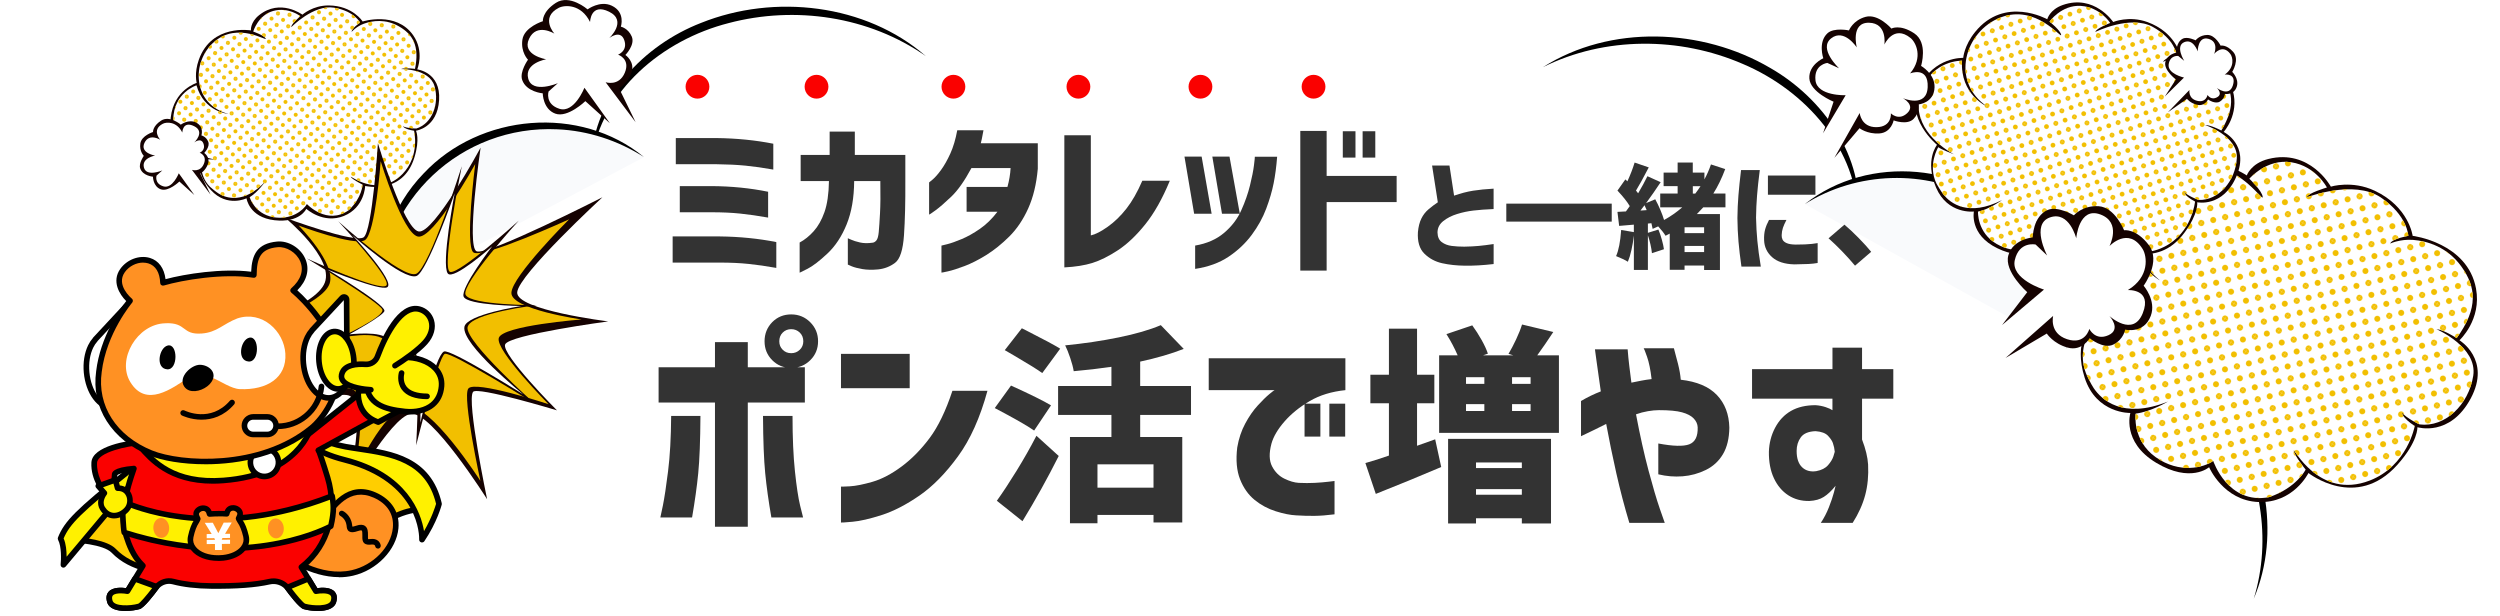
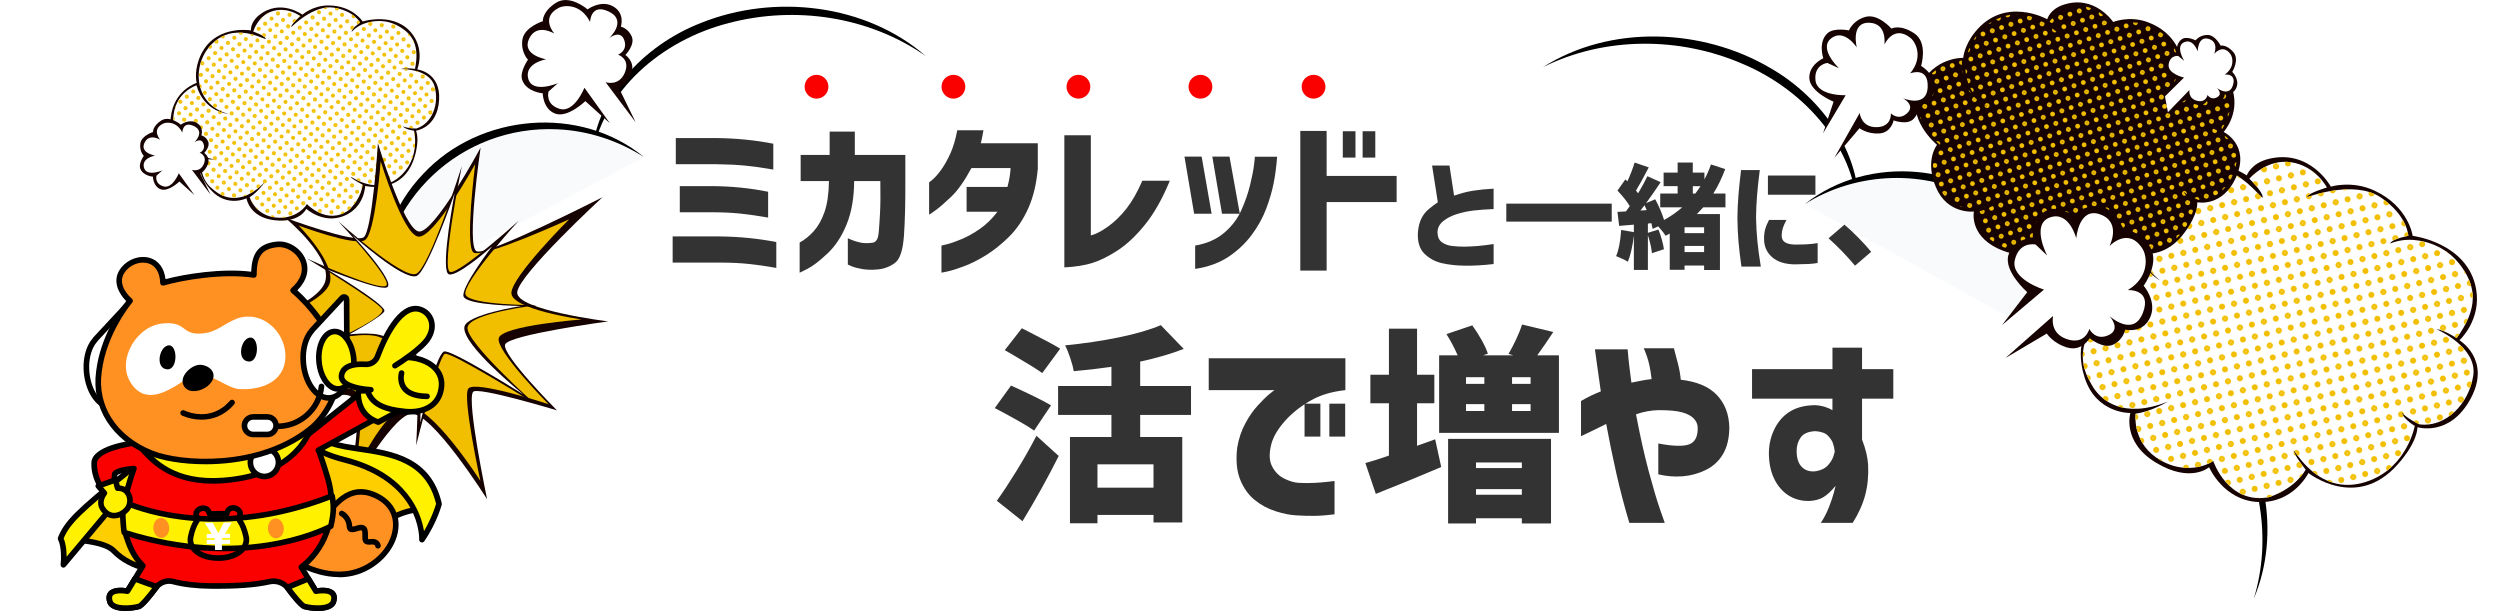
<svg xmlns="http://www.w3.org/2000/svg" xmlns:xlink="http://www.w3.org/1999/xlink" id="_レイヤー_2" viewBox="0 0 840 207.14">
  <defs>
    <style>.cls-1{stroke:#000;stroke-linecap:round;stroke-linejoin:round;stroke-width:1.89px;}.cls-1,.cls-2{fill:none;}.cls-3{fill:url(#_新規パターンスウォッチ_17);}.cls-3,.cls-4,.cls-5,.cls-6,.cls-7,.cls-2,.cls-8,.cls-9,.cls-10,.cls-11,.cls-12,.cls-13,.cls-14,.cls-15,.cls-16,.cls-17{stroke-width:0px;}.cls-4{fill:url(#_新規パターンスウォッチ_17-3);}.cls-5{fill:#f9fafc;}.cls-6,.cls-13{fill-rule:evenodd;}.cls-8{fill:#ff9123;}.cls-9{fill:#fa0100;}.cls-10{fill:#150201;}.cls-11{fill:#333;}.cls-12,.cls-13{fill:#fff;}.cls-18{clip-path:url(#clippath);}.cls-14{fill:url(#_新規パターンスウォッチ_17-2);}.cls-15{fill:#ffce00;}.cls-16{fill:#fff100;}.cls-17{fill:#f2bf00;}</style>
    <clipPath id="clippath">
      <rect id="_範囲" class="cls-2" y=".14" width="840" height="207" />
    </clipPath>
    <pattern id="_新規パターンスウォッチ_17" x="0" y="0" width="38.72" height="38.72" patternTransform="translate(-3070.82 110.03) rotate(31.04) scale(.15)" patternUnits="userSpaceOnUse" viewBox="0 0 38.72 38.72">
      <rect class="cls-2" y="0" width="38.72" height="38.72" />
      <path class="cls-2" d="m26.01,19.26c0-3.71-3.01-6.71-6.71-6.71s-6.71,3.01-6.71,6.71,3.01,6.71,6.71,6.71,6.71-3.01,6.71-6.71Z" />
      <path class="cls-17" d="m6.71,0H0v6.67c3.69,0,6.69-2.98,6.71-6.67Z" />
      <path class="cls-17" d="m0,31.85v6.87h6.71c0-.05,0-.1,0-.15,0-3.71-3.01-6.71-6.71-6.71Z" />
      <path class="cls-17" d="m19.3,12.55c-3.71,0-6.71,3.01-6.71,6.71s3.01,6.71,6.71,6.71,6.71-3.01,6.71-6.71-3.01-6.71-6.71-6.71Z" />
      <path class="cls-17" d="m38.72,6.67V0h-6.71c.02,3.69,3.02,6.67,6.71,6.67Z" />
      <path class="cls-17" d="m32,38.56c0,.05,0,.1,0,.15h6.71v-6.87c-3.71,0-6.71,3.01-6.71,6.71Z" />
    </pattern>
    <pattern id="_新規パターンスウォッチ_17-2" patternTransform="translate(-2981.41 -341.95) rotate(25.82) scale(.12)" xlink:href="#_新規パターンスウォッチ_17" />
    <pattern id="_新規パターンスウォッチ_17-3" patternTransform="translate(-2817.45 -736.64) rotate(6.45) scale(.1)" xlink:href="#_新規パターンスウォッチ_17" />
  </defs>
  <g id="_レイヤー_3">
    <g class="cls-18">
      <path class="cls-7" d="m198.7,53.89c.83-21.3,17.72-38.79,36.87-46.2,24.61-9.86,55.29-6.42,75.52,11.17-19.09-13.39-43.97-17-66.27-11.1-22.1,5.64-42.69,22.54-46.13,46.13h0Z" />
      <path class="cls-7" d="m696.34,115.13c18.37-5.18,37.94,4.37,49.55,18.63,15.2,18.24,20.76,45.33,11.37,67.42,3.1-10.04,3.65-20.65,2.04-30.84-4.23-29.89-30.52-60.36-62.96-55.22h0Z" />
      <path class="cls-5" d="m127.69,99.82c-1.48-28.16,19.43-53.25,48.46-57.07,14.85-1.96,29.09,2.01,40.25,10.04" />
      <path class="cls-7" d="m127.69,99.82c-1.59-15.11,4.11-30.68,14.67-41.57,18.91-20.14,52.59-23.11,74.04-5.46-8.76-5.62-18.85-8.88-29.04-9.34-32.26-1.57-59.62,23.89-59.67,56.37h0Z" />
      <path class="cls-7" d="m624.32,74c.12-23.85-17.71-43.63-38.72-52.51-21.16-9.17-46.3-9.31-67.18,1.08,22.63-14.37,53.48-13.18,76.34.24,17.83,10.18,31.92,30.01,29.56,51.19h0Z" />
      <path class="cls-5" d="m694.2,117.26c2.01-28.13-18.41-53.6-47.36-57.98-14.81-2.24-29.12,1.46-40.42,9.28" />
      <path class="cls-7" d="m694.2,117.26c.39-20.74-11-40.63-29.28-50.42-18.02-10.03-40.95-9.26-58.5,1.73,21.64-17.05,54.42-13.73,73.25,6.11,10.81,11.43,16.41,26.9,14.53,42.58h0Z" />
      <path class="cls-10" d="m810.65,79.24s-1.26-9.76-12.76-15.16c-7.63-3.58-14.72-1.37-14.72-1.37,0,0-6.96-12.82-21.02-9.29-5.86,1.48-7.24,5.53-7.24,5.53,0,0-17.36-11.95-31.52,2.63-5.29,5.45-6.15,10.69-6.15,10.69,0,0-12.48-1.75-20.11,10.93-7.63,12.68,5.43,25.43,5.43,25.43,0,0-6.02,6.17-2.1,18.31,3.92,12.14,15.34,11.82,15.34,11.82,0,0-2.97,9.73,8.65,16.72s17.81,1.5,17.81,1.5c0,0,4.77,11.21,16.57,11.7,11.8.48,16.81-9.75,16.81-9.75,0,0,16.02,12.72,29.87-2.75,7.03-7.86,6.74-12.64,6.74-12.64,0,0,10.91,3.4,17.91-9.66,7-13.06-3.78-19.55-3.78-19.55,0,0,7.51-6.85,5.56-17.38-2.86-15.47-21.3-17.71-21.3-17.71Z" />
      <path class="cls-12" d="m811.36,143.14s-2.46,13.42-15.12,18.32c-17.24,6.67-25.81-11.64-25.53-9.96.28,1.68,3.99,6.29,3.99,6.29,0,0-3.05,6.15-12.26,9.25-13.9,2.65-18.8-12.17-18.8-12.17-3.08,2.25-11.3,4.43-19.32-1.26-8.02-5.69-6.74-14.64-6.74-14.64,5.11-.6,10.85-4.05,10.85-4.05-15.35,6.14-22.4-.72-24.96-4.53-.85-1.27-2.27-4.1-2.62-5.04-3.23-8.41,2.17-15.65,2.17-15.65,1.24,1.17,6.43,3.65,6.43,3.65-6.94-4.61-17.62-15.57-11.54-28.53,6.08-12.97,18.73-11.4,18.73-11.4-2.3,14.59,9.08,20.79,9.08,20.79-15.21-12.39-6.68-33.38,9.18-37.87,15.87-4.48,25.46,11.87,25.37,9.87-.09-2-4.5-6.16-4.5-6.16,0,0,5.85-6.84,14.12-5.53,8.28,1.31,11.95,8.48,11.95,8.48,0,0-6.54,1.9-6.73,3.29,0,0,15.74-6.07,24.81.03,9.06,6.1,9.28,12.92,9.28,12.92,0,0-5.55.98-6.09,2.59,0,0,3.29-1.54,7.65-1.23,4.87.35,11.6,2.46,16.23,8.9,4.94,6.86,5.88,13.9-1.55,24.11,0,0-4.34-2.83-6.82-3.02,0,0,13.89,5.98,12.39,15.66-1.5,9.67-9.41,17.44-18.04,16.35,0,0-4.25-1.91-5.99-4.04,0,0,.03,1.75,4.37,4.57Z" />
      <path class="cls-3" d="m811.36,143.14s-2.46,13.42-15.12,18.32c-17.24,6.67-25.81-11.64-25.53-9.96.28,1.68,3.99,6.29,3.99,6.29,0,0-3.05,6.15-12.26,9.25-13.9,2.65-18.8-12.17-18.8-12.17-3.08,2.25-11.3,4.43-19.32-1.26-8.02-5.69-6.74-14.64-6.74-14.64,5.11-.6,10.85-4.05,10.85-4.05-15.35,6.14-22.4-.72-24.96-4.53-.85-1.27-2.27-4.1-2.62-5.04-3.23-8.41,2.17-15.65,2.17-15.65,1.24,1.17,6.43,3.65,6.43,3.65-6.94-4.61-17.62-15.57-11.54-28.53,6.08-12.97,18.73-11.4,18.73-11.4-2.3,14.59,9.08,20.79,9.08,20.79-15.21-12.39-6.68-33.38,9.18-37.87,15.87-4.48,25.46,11.87,25.37,9.87-.09-2-4.5-6.16-4.5-6.16,0,0,5.85-6.84,14.12-5.53,8.28,1.31,11.95,8.48,11.95,8.48,0,0-6.54,1.9-6.73,3.29,0,0,15.74-6.07,24.81.03,9.06,6.1,9.28,12.92,9.28,12.92,0,0-5.55.98-6.09,2.59,0,0,3.29-1.54,7.65-1.23,4.87.35,11.6,2.46,16.23,8.9,4.94,6.86,5.88,13.9-1.55,24.11,0,0-4.34-2.83-6.82-3.02,0,0,13.89,5.98,12.39,15.66-1.5,9.67-9.41,17.44-18.04,16.35,0,0-4.25-1.91-5.99-4.04,0,0,.03,1.75,4.37,4.57Z" />
      <path class="cls-10" d="m732.48,18.25s-1.67-7.47-10.95-10.84c-6.16-2.24-11.5-.02-11.5-.02,0,0-6.3-9.44-16.94-5.71-4.44,1.56-5.21,4.79-5.21,4.79,0,0-14.29-8.03-24.23,4.26-3.72,4.59-4.01,8.72-4.01,8.72,0,0-9.79-.47-14.8,9.89-5.01,10.36,6,19.32,6,19.32,0,0-4.22,5.2-.33,14.34,3.9,9.13,12.72,8.07,12.72,8.07,0,0-1.62,7.74,7.88,12.34,9.5,4.6,13.9-.09,13.9-.09,0,0,4.48,8.35,13.66,7.89,9.18-.46,12.33-8.74,12.33-8.74,0,0,13.31,8.72,22.94-4.24,4.89-6.59,4.33-10.27,4.33-10.27,0,0,8.69,1.86,13.19-8.75,4.5-10.61-4.31-14.88-4.31-14.88,0,0,5.33-5.84,3.08-13.86-3.31-11.78-17.75-12.21-17.75-12.21Z" />
-       <path class="cls-12" d="m737.54,67.7s-.96,10.57-10.42,15.26c-12.88,6.39-20.82-7.19-20.48-5.91.34,1.28,3.54,4.59,3.54,4.59,0,0-1.93,4.98-8.84,8.03-10.58,3.03-15.42-8.1-15.42-8.1-2.23,1.96-8.44,4.23-15.06.39-6.61-3.84-6.25-10.86-6.25-10.86,3.92-.82,8.12-3.9,8.12-3.9-11.46,5.84-17.4,1.03-19.66-1.75-.75-.93-2.04-3.02-2.39-3.72-3.1-6.28.58-12.28.58-12.28,1.04.82,5.24,2.38,5.24,2.38-5.7-3.08-14.75-10.81-10.96-21.29,3.79-10.48,13.71-10.15,13.71-10.15-.75,11.47,8.5,15.46,8.5,15.46-12.66-8.52-7.54-25.39,4.44-29.99,11.98-4.59,20.56,7.39,20.35,5.85-.21-1.54-3.92-4.45-3.92-4.45,0,0,4.05-5.71,10.55-5.28,6.51.43,9.86,5.73,9.86,5.73,0,0-4.93,1.93-4.98,3.02,0,0,11.77-5.81,19.22-1.73,7.45,4.09,8.1,9.36,8.1,9.36,0,0-4.23,1.15-4.54,2.44,0,0,2.44-1.43,5.84-1.49,3.8-.07,9.16,1.09,13.2,5.75,4.31,4.96,5.54,10.35.5,18.79,0,0-3.56-1.88-5.5-1.86,0,0,11.18,3.65,10.7,11.25-.48,7.6-6.06,14.17-12.82,13.94,0,0-3.43-1.18-4.93-2.7,0,0,.15,1.35,3.71,3.23Z" />
      <path class="cls-14" d="m737.54,67.7s-.96,10.57-10.42,15.26c-12.88,6.39-20.82-7.19-20.48-5.91.34,1.28,3.54,4.59,3.54,4.59,0,0-1.93,4.98-8.84,8.03-10.58,3.03-15.42-8.1-15.42-8.1-2.23,1.96-8.44,4.23-15.06.39-6.61-3.84-6.25-10.86-6.25-10.86,3.92-.82,8.12-3.9,8.12-3.9-11.46,5.84-17.4,1.03-19.66-1.75-.75-.93-2.04-3.02-2.39-3.72-3.1-6.28.58-12.28.58-12.28,1.04.82,5.24,2.38,5.24,2.38-5.7-3.08-14.75-10.81-10.96-21.29,3.79-10.48,13.71-10.15,13.71-10.15-.75,11.47,8.5,15.46,8.5,15.46-12.66-8.52-7.54-25.39,4.44-29.99,11.98-4.59,20.56,7.39,20.35,5.85-.21-1.54-3.92-4.45-3.92-4.45,0,0,4.05-5.71,10.55-5.28,6.51.43,9.86,5.73,9.86,5.73,0,0-4.93,1.93-4.98,3.02,0,0,11.77-5.81,19.22-1.73,7.45,4.09,8.1,9.36,8.1,9.36,0,0-4.23,1.15-4.54,2.44,0,0,2.44-1.43,5.84-1.49,3.8-.07,9.16,1.09,13.2,5.75,4.31,4.96,5.54,10.35.5,18.79,0,0-3.56-1.88-5.5-1.86,0,0,11.18,3.65,10.7,11.25-.48,7.6-6.06,14.17-12.82,13.94,0,0-3.43-1.18-4.93-2.7,0,0,.15,1.35,3.71,3.23Z" />
      <path class="cls-10" d="m121.84,7.21s-3.31-5.3-11.37-5.38c-5.35-.05-8.86,3.1-8.86,3.1,0,0-7.41-5.56-14.58.19-3,2.4-2.72,5.1-2.72,5.1,0,0-13.18-2.31-17.5,9.84-1.62,4.54-.72,7.8-.72,7.8,0,0-7.67,2.28-8.72,11.62-1.06,9.34,9.85,13.25,9.85,13.25,0,0-1.84,5.15,3.63,11.13,5.47,5.97,11.98,2.77,11.98,2.77,0,0,.85,6.4,9.41,7.37,8.56.97,10.68-3.83,10.68-3.83,0,0,5.71,5.21,12.65,2.38,6.94-2.84,7.13-10.07,7.13-10.07,0,0,12.61,3.11,16.51-9.48,1.98-6.39.55-9.08.55-9.08,0,0,7.2-.92,7.78-10.31.59-9.39-7.35-10.29-7.35-10.29,0,0,2.52-5.94-1.38-11.5-5.74-8.17-16.97-4.6-16.97-4.6Z" />
      <path class="cls-12" d="m139.12,43.9s2.12,8.39-3.89,14.57c-8.19,8.4-17.97.1-17.37.99.61.9,3.96,2.58,3.96,2.58,0,0-.14,4.36-4.63,8.58-7.32,5.2-14.07-2.06-14.07-2.06-1.18,2.11-5.35,5.54-11.49,4.37-6.13-1.17-7.75-6.67-7.75-6.67,2.79-1.69,5.2-5.2,5.2-5.2-7.24,7.6-13.12,5.5-15.61,3.98-.83-.51-2.39-1.77-2.85-2.22-4.09-4-2.88-9.61-2.88-9.61,1.02.35,4.68.41,4.68.41-5.22-.83-14.28-4.33-14.2-13.42.08-9.09,7.8-11.53,7.8-11.53,2.53,9.03,10.73,9.6,10.73,9.6-12.05-3.14-12.67-17.5-4.7-24.29,7.98-6.78,17.83.13,17.25-1-.58-1.13-4.22-2.37-4.22-2.37,0,0,1.57-5.49,6.69-6.92,5.13-1.43,9.14,1.74,9.14,1.74,0,0-3.27,2.82-3.02,3.68,0,0,7.48-7.66,14.33-6.53,6.84,1.13,8.77,5.01,8.77,5.01,0,0-2.95,2.03-2.83,3.11,0,0,1.49-1.76,4.09-2.73,2.9-1.08,7.34-1.64,11.72.85,4.66,2.65,7.07,6.47,5.47,14.33,0,0-3.25-.49-4.73.06,0,0,9.6-.22,11.29,5.77,1.69,5.98-.83,12.55-6.1,14.2,0,0-2.96.02-4.52-.75,0,0,.48,1,3.73,1.49Z" />
      <path class="cls-4" d="m139.12,43.9s2.12,8.39-3.89,14.57c-8.19,8.4-17.97.1-17.37.99.61.9,3.96,2.58,3.96,2.58,0,0-.14,4.36-4.63,8.58-7.32,5.2-14.07-2.06-14.07-2.06-1.18,2.11-5.35,5.54-11.49,4.37-6.13-1.17-7.75-6.67-7.75-6.67,2.79-1.69,5.2-5.2,5.2-5.2-7.24,7.6-13.12,5.5-15.61,3.98-.83-.51-2.39-1.77-2.85-2.22-4.09-4-2.88-9.61-2.88-9.61,1.02.35,4.68.41,4.68.41-5.22-.83-14.28-4.33-14.2-13.42.08-9.09,7.8-11.53,7.8-11.53,2.53,9.03,10.73,9.6,10.73,9.6-12.05-3.14-12.67-17.5-4.7-24.29,7.98-6.78,17.83.13,17.25-1-.58-1.13-4.22-2.37-4.22-2.37,0,0,1.57-5.49,6.69-6.92,5.13-1.43,9.14,1.74,9.14,1.74,0,0-3.27,2.82-3.02,3.68,0,0,7.48-7.66,14.33-6.53,6.84,1.13,8.77,5.01,8.77,5.01,0,0-2.95,2.03-2.83,3.11,0,0,1.49-1.76,4.09-2.73,2.9-1.08,7.34-1.64,11.72.85,4.66,2.65,7.07,6.47,5.47,14.33,0,0-3.25-.49-4.73.06,0,0,9.6-.22,11.29,5.77,1.69,5.98-.83,12.55-6.1,14.2,0,0-2.96.02-4.52-.75,0,0,.48,1,3.73,1.49Z" />
-       <path class="cls-11" d="m270.43,123.4v11.84h-19.17v41.74h-11.03v-41.74h-18.94v-11.84h18.94v-8.44h11.03v8.44h19.17Zm-44.92,16.35h9.84c-.05,8.34-.3,14.75-.74,19.24s-1.14,9.45-2.07,14.87h-10.66c.05-.1.33-1.43.85-4s1.1-6.4,1.74-11.51c.64-5.11.99-11.31,1.04-18.61Zm30.86,0h9.92c0,7.3.27,13.5.81,18.61.54,5.11,1.12,8.94,1.74,11.51.62,2.56.95,3.9,1,4h-10.66c-.94-5.43-1.63-10.38-2.07-14.87s-.69-10.9-.74-19.24Zm3.11-31.52c1.73-1.73,3.85-2.59,6.36-2.59s4.65.88,6.4,2.63c1.75,1.75,2.63,3.88,2.63,6.4s-.88,4.64-2.63,6.36c-1.75,1.73-3.88,2.59-6.4,2.59s-4.64-.86-6.36-2.59c-1.73-1.73-2.59-3.85-2.59-6.36s.86-4.66,2.59-6.44Zm10.43,6.44c0-1.18-.4-2.16-1.18-2.92-.79-.76-1.75-1.15-2.89-1.15s-2.08.38-2.85,1.15c-.77.76-1.15,1.74-1.15,2.92s.38,2.08,1.15,2.85c.76.77,1.71,1.15,2.85,1.15s2.1-.38,2.89-1.15c.79-.76,1.18-1.71,1.18-2.85Z" />
-       <path class="cls-11" d="m282.57,130.43v-11.54h23.09v11.54h-23.09Zm37.44.89h11.77c-2.47,9.03-5.77,16.38-9.92,22.05-4.14,5.67-8.45,10.05-12.91,13.13-4.47,3.08-8.7,5.27-12.69,6.55-4,1.28-7.26,2.04-9.8,2.26-2.54.22-3.84.31-3.89.26v-12.06s1.06.01,3.03-.11c1.97-.12,4.5-.63,7.58-1.52,3.08-.89,6.33-2.59,9.73-5.11,3.4-2.52,6.55-5.71,9.44-9.58,2.89-3.87,5.44-9.16,7.66-15.87Z" />
      <path class="cls-11" d="m347.47,144.67c-2.24-1.59-6.65-4.11-13.23-7.56l5.46-7.56c6.49,2.94,10.97,5.16,13.44,6.65l-5.67,8.47Zm-12.53,23.59c2.01-2.8,4.22-6.17,6.65-10.11,2.43-3.94,4.64-7.85,6.65-11.73l7.49,6.79c-3.78,7.51-7.84,14.82-12.18,21.91l-8.61-6.86Zm15.26-42.91c-1.45-1.07-4.48-2.96-9.1-5.67l-3.5-2.03,5.74-7.35,1.4.7c5.97,3.03,9.8,5.09,11.48,6.16l-6.02,8.19Zm32.9,14.07v7.42h14.14v28.7h-9.66v-2.52h-18.83v2.8h-9.24v-28.98h13.93v-7.42h-17.92v-9.73h17.92v-6.44c-4.2.61-8.42,1.1-12.67,1.47-.19-1.21-.57-2.68-1.16-4.41-.58-1.73-1.15-3.15-1.71-4.27,6.21-.61,12.18-1.49,17.92-2.66,5.74-1.17,10.48-2.54,14.21-4.13l7.7,7.98c-4.15,1.63-9.03,3.06-14.63,4.27v8.19h17.08v9.73h-17.08Zm4.48,24.43v-7.84h-18.83v7.84h18.83Z" />
      <path class="cls-11" d="m406.13,120.38h45.92v10.71c-4.62.47-8.62,1.69-12,3.68-3.38,1.98-6.21,4.27-8.47,6.86-2.26,2.59-3.72,5.08-4.38,7.46-.84,3.17-.77,5.71.21,7.59.98,1.89,2.35,3.27,4.1,4.13s3.37,1.34,4.86,1.43c1.87.09,3.66.09,5.39,0,1.73-.09,3.25-.22,4.58-.38,1.33-.16,2.02-.25,2.06-.25v11.2c-2.57.33-4.83.5-6.79.52s-3.99-.04-6.09-.17c-1.96-.09-4.25-.55-6.86-1.37-2.61-.82-4.98-2.09-7.1-3.81-2.12-1.73-3.76-4.04-4.9-6.93-1.14-2.89-1.46-6.46-.95-10.71.51-2.99,1.41-5.67,2.7-8.05,1.28-2.38,2.68-4.4,4.2-6.05,1.52-1.66,2.81-2.93,3.89-3.82,1.07-.89,1.66-1.33,1.75-1.33h-22.12v-10.71Zm32.2,26.32v-11.06h5.32v11.06h-5.32Zm8.33,0v-11.06h5.32v11.06h-5.32Z" />
      <path class="cls-11" d="m484.25,156.92c-7.23,3.08-14.56,6.09-21.98,9.03l-3.5-10.36c2.66-.75,5.3-1.59,7.91-2.52v-17.57h-6.23v-9.59h6.23v-15.47h9.45v15.47h5.81v9.59h-5.81v14.28l6.09-2.17,2.03,9.31Zm39.55-37.52v26.04h-40.25v-26.04h6.23c-1.07-2.47-2.33-4.85-3.78-7.14l8.68-2.94c1.12,1.54,2.17,3.18,3.15,4.93s1.68,3.28,2.1,4.58l-1.61.56h10.15l-1.61-.49c.84-1.4,1.69-3.02,2.56-4.87.86-1.84,1.53-3.51,1.99-5l10.5,2.52c-1.77,2.71-3.57,5.32-5.39,7.84h7.28Zm-37.24,56.49v-28.42h34.58v28.42h-9.8v-1.75h-15.4v1.75h-9.38Zm12.18-49.14h-6.16v2.24h6.16v-2.24Zm-6.16,9.03v2.31h6.16v-2.31h-6.16Zm18.76,19.6h-15.4v1.89h15.4v-1.89Zm-15.4,10.85h15.4v-1.89h-15.4v1.89Zm18.34-37.24v-2.24h-6.23v2.24h6.23Zm0,9.1v-2.31h-6.23v2.31h6.23Z" />
      <path class="cls-11" d="m531.22,146.56v-11.83c2.24-1.31,4.46-2.38,6.65-3.22-.61-4.29-1.09-7.7-1.44-10.22-.35-2.52-.53-3.83-.53-3.92h10.99c.14,1.91.33,3.8.56,5.67.23,1.87.47,3.71.7,5.53,1.17-.23,2.28-.46,3.33-.67s2.21-.38,3.46-.53c-.37-3.17-.89-5.68-1.54-7.52-.65-1.84-1.03-2.79-1.12-2.83h10.15c.47,1.68.93,3.45,1.4,5.32.47,1.87.77,3.62.91,5.25,5.41.61,9.46,2.32,12.15,5.15,2.68,2.82,4.07,6.47,4.17,10.96-.05,3.59-.76,6.56-2.14,8.89-1.38,2.33-3.3,4.11-5.77,5.32-2.47,1.21-5.08,1.92-7.81,2.13s-5.45-.01-8.15-.67v-10.36c4.95.93,8.41,1.03,10.4.28,1.98-.75,2.93-2.66,2.83-5.74-.05-1.07-.49-2.05-1.33-2.94-.84-.89-2.15-1.58-3.92-2.07-1.77-.49-4.36-.73-7.77-.73-1.12,0-2.36.12-3.71.35-1.35.23-2.68.58-3.99,1.05,1.35,7.14,2.75,13.43,4.2,18.87,1.45,5.44,2.71,9.71,3.78,12.81,1.07,3.1,1.63,4.7,1.68,4.8h-11.9c-1.63-5.41-3.09-10.98-4.38-16.7-1.28-5.72-2.42-11.24-3.4-16.55-2.19,1.12-5.02,2.5-8.47,4.13Z" />
      <path class="cls-11" d="m615.71,133.96h-27.02v-9.94h27.02v-7.21h9.94v7.21h10.5v9.94h-10.5v13.72c1.21,3.17,1.89,5.97,2.03,8.4.19,3.73-.14,7.16-.98,10.29-.84,3.13-2.24,6.23-4.2,9.31h-10.71c1.07-1.59,1.98-3.34,2.73-5.25.75-1.91,1.31-3.57,1.68-4.97.37-1.4.56-2.15.56-2.24-1.35,1.68-2.67,2.93-3.96,3.74-1.28.82-2.91,1.27-4.87,1.37-2.66.05-5.02-.59-7.07-1.92-2.05-1.33-3.66-3.24-4.83-5.74-1.17-2.5-1.73-5.47-1.68-8.92.09-2.89.79-5.58,2.1-8.05,1.31-2.47,3.08-4.35,5.32-5.63,2.24-1.28,4.99-1.93,8.26-1.93,1.26.09,2.4.32,3.43.67,1.03.35,1.77.69,2.24,1.02v-3.85Zm.77,17.85c-.09-1.03-.3-2.01-.63-2.94-.23-.7-.77-1.5-1.61-2.42-.84-.91-2.24-1.43-4.2-1.58-2.38.09-4.04.78-4.97,2.07-.93,1.28-1.4,2.81-1.4,4.58,0,2.47.61,4.29,1.82,5.46,1.21,1.17,2.8,1.61,4.76,1.33,1.77-.33,3.1-1,3.99-2.03.89-1.03,1.48-2.01,1.78-2.94s.46-1.45.46-1.54Z" />
      <path class="cls-11" d="m260.84,81.34v8.68c-3.36-.6-6.47-1.05-9.32-1.34-2.86-.3-6.08-.45-9.66-.45h-15.85v-8.79h15.85c6.68.08,13.01.71,18.98,1.9Zm-1.01-33.04v8.68c-3.36-.6-6.47-1.04-9.32-1.32-2.86-.28-6.1-.44-9.72-.48h-13.72v-8.79h13.72c6.68.08,13.03.71,19.04,1.9Zm-1.74,16.13v8.68c-3.36-.6-6.47-1.04-9.32-1.34s-6.1-.45-9.72-.45h-10.64v-8.79h10.64c6.68.04,13.03.67,19.04,1.9Z" />
      <path class="cls-11" d="m278.54,60.84h-9.52v-8.79h9.74v-7.84h8.46v7.84h16.97v8.68c.04,7.24-.11,13.34-.45,18.28-.34,4.95-1.33,8.04-3,9.3-1.66,1.25-3.56,1.99-5.68,2.21-2.02.19-3.78.15-5.29-.11-1.51-.26-2.7-.57-3.56-.92-.86-.35-1.31-.55-1.34-.59v-8.85s.42.17,1.15.5,1.71.64,2.94.92,2.63.31,4.2.08c.48-.04.92-.3,1.32-.78.39-.48.65-1.43.78-2.83.13-1.4.27-3.47.42-6.22.15-2.74.19-6.37.11-10.89h-8.79c-.04,5.64-.88,10.48-2.52,14.53-1.64,4.05-3.8,7.33-6.47,9.83-2.67,2.5-4.88,4.2-6.64,5.1-1.76.9-2.65,1.34-2.69,1.34v-10.14c1.68-.9,3.26-2.17,4.73-3.81,1.47-1.64,2.68-3.78,3.61-6.41.93-2.63,1.44-6.11,1.51-10.44Z" />
      <path class="cls-11" d="m321.66,43.76h8.79c-.19,1.08-.37,2.06-.56,2.94-.19.88-.3,1.35-.34,1.43h19.15v8.57c-.45,5.12-1.52,9.56-3.22,13.33-1.7,3.77-3.82,6.92-6.36,9.44-2.54,2.52-5.12,4.59-7.73,6.22-2.61,1.62-5.06,2.86-7.34,3.72-2.28.86-4.13,1.45-5.54,1.76-1.42.32-2.15.46-2.18.42v-9.07s.69-.16,1.96-.48c1.27-.32,2.88-.89,4.84-1.71s4-1.97,6.13-3.44c2.13-1.47,4.09-3.39,5.88-5.74h-10.36v-8.34h13.72c.6-2.17.95-4.27,1.06-6.33h-13.16c-2.31,4.29-4.56,7.48-6.72,9.55-2.17,2.07-3.94,3.61-5.32,4.62-1.38,1.01-2.11,1.49-2.18,1.46v-10.81s.46-.34,1.26-1.04c.8-.69,1.74-1.76,2.8-3.22,1.06-1.46,2.09-3.28,3.08-5.46.99-2.18,1.76-4.79,2.32-7.81Z" />
      <path class="cls-11" d="m383.82,60.73h9.24c-2.46,5.97-5.21,10.85-8.23,14.62-3.02,3.77-6.09,6.67-9.18,8.71-3.1,2.03-5.96,3.46-8.57,4.28-2.61.82-5.77,1.32-9.46,1.51v-44.41h8.9v33.66c1.53-.34,3.42-1.31,5.68-2.91,2.26-1.6,4.35-3.63,6.27-6.08,1.92-2.44,3.7-5.57,5.35-9.38Z" />
      <path class="cls-11" d="m403.75,52.61l3.36,19.21h-5.88l-3.25-19.21h5.77Zm-2.18,37.74v-7.84c3.92-.67,7.16-2.09,9.72-4.26,2.56-2.17,4.48-4.68,5.77-7.56,1.29-2.87,2.27-5.67,2.94-8.4.67-2.72,1.12-4.99,1.34-6.8s.32-2.75.28-2.83h7.5c-.26,3.32-.65,6.3-1.18,8.93-.52,2.63-1.35,5.47-2.49,8.51-1.14,3.04-2.76,5.98-4.87,8.82-2.11,2.84-4.7,5.28-7.78,7.34s-6.82,3.42-11.23,4.09Zm11.54-37.74l3.47,19.21h-5.99l-3.25-19.21h5.77Z" />
      <path class="cls-11" d="m469.27,59.11v8.79h-23.52v23.02h-8.85v-46.93h8.85v15.12h23.52Zm-18.09-6.16v-8.85h4.26v8.85h-4.26Zm6.66,0v-8.85h4.26v8.85h-4.26Z" />
      <path class="cls-11" d="m501.85,63.39v6.85c-2.6.11-4.86.28-6.76.5-1.9.22-3.75.62-5.54,1.18-1.79.56-3.33,1.34-4.6,2.35-1.27,1.01-1.93,2.28-1.95,3.82.03,1.49.5,2.57,1.43,3.26.92.69,2.04,1.11,3.34,1.28,1.3.17,2.71.25,4.22.25,1.76-.03,3.39-.11,4.87-.25,1.48-.14,3.15-.35,5-.63v6.72c-3.61.42-6.86.6-9.74.55-2.69-.03-5.2-.3-7.54-.82-2.34-.52-4.33-1.59-5.98-3.21-1.65-1.62-2.38-4.05-2.18-7.27.17-1.79.55-3.3,1.16-4.54.6-1.23,1.42-2.28,2.46-3.15,1.04-.87,2.06-1.64,3.07-2.31l-1.93-12.35h5.84l1.55,10.12c2.24-.78,4.37-1.34,6.38-1.66,2.02-.32,4.33-.55,6.93-.69Zm0,0v6.85c-2.6.11-4.86.28-6.76.5-1.9.22-3.75.62-5.54,1.18-1.79.56-3.33,1.34-4.6,2.35-1.27,1.01-1.93,2.28-1.95,3.82.03,1.49.5,2.57,1.43,3.26.92.69,2.04,1.11,3.34,1.28,1.3.17,2.71.25,4.22.25,1.76-.03,3.39-.11,4.87-.25,1.48-.14,3.15-.35,5-.63v6.72c-3.61.42-6.86.6-9.74.55-2.69-.03-5.2-.3-7.54-.82-2.34-.52-4.33-1.59-5.98-3.21-1.65-1.62-2.38-4.05-2.18-7.27.17-1.79.55-3.3,1.16-4.54.6-1.23,1.42-2.28,2.46-3.15,1.04-.87,2.06-1.64,3.07-2.31l-1.93-12.35h5.84l1.55,10.12c2.24-.78,4.37-1.34,6.38-1.66,2.02-.32,4.33-.55,6.93-.69Z" />
      <path class="cls-11" d="m506.12,68.42h35.42v6.04h-35.42v-6.04Z" />
      <path class="cls-11" d="m572.28,69.68c-.68.76-1.39,1.51-2.13,2.24h7.75v18.81h-5.32v-1.52h-6.57v1.44h-4.98v-12.16c-.41.23-.87.47-1.41.72-.53-.89-1.36-1.94-2.47-3.15l-1.86.84c-.08-.51-.22-1.14-.42-1.9l-1.18.11v3.12l3.53-1.1c.43,1.04.82,2.17,1.16,3.4.34,1.23.58,2.3.7,3.21l-4.03,1.33c-.08-.84-.24-1.81-.49-2.91-.25-1.1-.54-2.13-.87-3.1v11.63h-4.71v-11.55c-.2,1.7-.47,3.32-.82,4.86-.34,1.55-.74,2.86-1.2,3.95-.41-.28-1.01-.6-1.81-.97-.8-.37-1.51-.68-2.15-.93.86-1.9,1.43-4.83,1.71-8.78l4.26.72v-2.51l-4.94.42-.57-4.71,2.85-.15,1.29-1.79c-.91-1.52-2.29-3.25-4.14-5.21l2.66-3.76.68.65c1.01-2.2,1.82-4.31,2.43-6.31l4.75,1.63c-1.93,3.7-3.36,6.3-4.29,7.79.18.2.42.51.72.91,1.24-2.1,2.28-4.01,3.12-5.74l4.45,2.01c-1.62,2.46-3.26,4.8-4.9,7.03l3.08-1.29c.58,1.06,1.15,2.23,1.69,3.5.54,1.27.97,2.42,1.27,3.46,2.1-1.14,4.14-2.56,6.12-4.26h-7.41v-4.64h5.85v-2.47h-4.71v-4.56h4.71v-3.38h5.09v3.38h3.91v2.28c.84-1.52,1.57-3.19,2.2-5.02l4.79,1.56c-1.17,3.12-2.5,5.85-3.99,8.21h4.07v4.64h-7.49Zm-19,.91c-.25-.63-.49-1.18-.72-1.63l-1.37,1.79,2.09-.15Zm19.3,7.75v-1.98h-6.57v1.98h6.57Zm-6.57,6.35h6.57v-2.05h-6.57v2.05Zm3.61-19.65c.71-.94,1.29-1.76,1.75-2.47h-2.58v2.47h.84Z" />
      <path class="cls-11" d="m584.99,57.14h6.3c-.42,3.25-.73,6.09-.92,8.53-.2,2.44-.31,4.93-.34,7.48.06,2.69.2,5.28.44,7.77s.62,5.38,1.16,8.65h-6.51c-.45-3.14-.78-5.94-.99-8.4s-.33-5.1-.36-7.9c.03-2.63.14-5.17.34-7.62.2-2.45.49-5.28.88-8.5Zm9.41,16.76h5.84c-.53,1.01-.92,1.89-1.18,2.65-.25.76-.39,1.57-.42,2.44-.03.53.07,1.04.29,1.51.22.48.68.87,1.37,1.18.69.31,1.7.48,3.04.5,2.35,0,4.17-.08,5.46-.23,1.29-.15,1.93-.25,1.93-.27v6.68c-.92.17-1.95.28-3.09.34-1.13.06-2.71.1-4.73.13-3.28-.08-5.77-.89-7.48-2.42-1.71-1.53-2.6-3.41-2.69-5.65-.06-1.43.06-2.65.34-3.67s.71-2.08,1.3-3.17Zm-.38-14.91h15.96v6.43h-15.96v-6.43Z" />
      <path class="cls-11" d="m623.29,89.27c-1.23-1.48-2.65-3.06-4.26-4.73-1.61-1.67-3.16-3.16-4.64-4.47l5.33-4.58c1.43,1.18,3.04,2.69,4.85,4.54,1.81,1.85,3.18,3.37,4.14,4.58l-5.42,4.66Z" />
-       <circle class="cls-9" cx="234.35" cy="29.14" r="4" />
      <circle class="cls-9" cx="274.35" cy="29.14" r="4" />
      <circle class="cls-9" cx="320.35" cy="29.14" r="4" />
      <circle class="cls-9" cx="362.35" cy="29.14" r="4" />
      <circle class="cls-9" cx="403.35" cy="29.14" r="4" />
      <circle class="cls-9" cx="441.35" cy="29.14" r="4" />
      <path class="cls-12" d="m705.86,70.96c2.3.51,5.97,4.93,6.18,7.11,0,0,7.01,1.78,8.28,4.26,1.27,2.48,3.23,8.89-1.4,13.81,0,0,4.63,3.9,1.69,9.77-2.94,5.87-7.77,3.87-7.77,3.87,0,0-.72,2.58-3.92,4.13-3.2,1.56-6.79-1.4-6.79-1.4,0,0-1.25,3.9-7.24,2.56-5.99-1.34-7.22-5.11-7.22-5.11l-13.81,10.35-1.15-11.09,9.42-10.43s-7.41-6.8-6.03-12.94c1.38-6.14,8-5.28,8-5.28,0,0,.55-7.84,4.82-9.1,4.27-1.26,8.66,2.9,8.66,2.9,0,0,2.3-4.74,8.29-3.4Z" />
      <path class="cls-10" d="m672.7,109.21l14.08-11.91s-11.27-3.46-9.81-9.91c1.47-6.45,7-5.23,7-5.23l3.87,3.68s-5.56-10.52.95-12.79c6.51-2.27,8.82,7.02,8.82,7.02,0,0,.85-10.7,8.1-8.02,7.25,2.67,3.07,10.64,3.07,10.64,0,0,6.35-6.77,11.15.98,1.46,2.36,2.46,9.33-4.98,13.79,0,0,8.29-.47,5.02,7.76-3.27,8.23-11.2.96-11.2.96,0,0,4.15,4.42-.32,6.44-4.48,2.02-6.43-2.11-6.43-2.11,0,0-1.37,5.49-7.49,3.46-6.12-2.03-4.67-7.83-4.67-7.83l-16.01,14.14,13.87-8.21s2.16,3.37,7,4.72c4.85,1.35,7.41-3.16,7.41-3.16,0,0,4.63,3.9,8.07,2.08,3.44-1.82,3.83-4.97,3.83-4.97,0,0,6.31,1.59,8.63-4.61,1.93-5.17-2.4-10.13-2.4-10.13,0,0,6.01-8.12,1.7-13.72-4.31-5.6-8.26-4.91-8.26-4.91,0,0-3.08-7.71-8.52-8.08-5.44-.37-8.36,3.06-8.36,3.06,0,0-5.43-3.26-8.8-1.8-5.02,2.2-5.01,9.21-5.01,9.21,0,0-6.69.58-8.21,6.04-1.52,5.45,6.35,12.37,6.35,12.37l-8.45,11.03Z" />
      <path class="cls-12" d="m627.78,6.75c1.9-.22,5.88,2.19,6.62,3.81,0,0,5.85-.49,7.48,1.07,1.63,1.56,4.83,5.96,2.59,10.95,0,0,4.58,1.76,3.88,7.04-.7,5.28-4.93,5.03-4.93,5.03,0,0,.13,2.16-1.91,4.21-2.04,2.04-5.57.72-5.57.72,0,0,.08,3.32-4.87,3.88-4.94.56-6.89-2-6.89-2l-7.84,11.59-3.82-8.19,4.46-10.49s-7.48-3.25-8.05-8.32c-.57-5.07,4.73-6.16,4.73-6.16,0,0-1.66-6.16,1.28-8.25,2.94-2.1,7.4-.07,7.4-.07,0,0,.51-4.25,5.45-4.81Z" />
      <path class="cls-10" d="m612.5,44.86l7.64-12.86s-9.56.33-10.14-5c-.58-5.33,3.98-5.86,3.98-5.86l3.94,1.8s-7.05-6.59-2.66-10.05c4.39-3.46,8.62,3.05,8.62,3.05,0,0-2.18-8.42,4.09-8.3,6.27.12,5.18,7.34,5.18,7.34,0,0,3.08-6.87,8.81-2.2,1.75,1.42,4.36,6.5-.17,11.89,0,0,6.23-2.55,5.91,4.62-.33,7.17-8.33,3.7-8.33,3.7,0,0,4.35,2.29,1.46,5.02-2.9,2.73-5.49.08-5.49.08,0,0,.41,4.57-4.82,4.64-5.23.07-5.66-4.76-5.66-4.76l-8.52,15.08,8.46-9.97s2.55,2.01,6.62,1.76c4.07-.25,4.84-4.39,4.84-4.39,0,0,4.58,1.76,6.74-.54,2.16-2.3,1.62-4.82,1.62-4.82,0,0,5.26-.46,5.39-5.82.11-4.48-4.53-7.13-4.53-7.13,0,0,2.46-7.81-2.34-10.97-4.79-3.15-7.63-1.57-7.63-1.57,0,0-4.4-5.09-8.67-3.94-4.27,1.16-5.59,4.56-5.59,4.56,0,0-5.03-1.06-7.22.96-3.26,3.01-1.4,8.39-1.4,8.39,0,0-4.97,2.22-4.69,6.8.28,4.58,8.14,7.8,8.14,7.8l-3.56,10.69Z" />
      <path class="cls-12" d="m176.9,12.87c.55-1.77,4.24-4.37,5.96-4.4,0,0,1.84-5.39,3.86-6.23,2.02-.84,7.18-1.98,10.74,1.96,0,0,3.35-3.38,7.77-.71,4.42,2.68,2.55,6.34,2.55,6.34,0,0,1.98.72,2.99,3.34,1.02,2.61-1.52,5.24-1.52,5.24,0,0,2.98,1.22,1.55,5.84-1.43,4.61-4.46,5.35-4.46,5.35l7.25,11.48-8.77.21-7.59-8.05s-5.8,5.39-10.53,3.92c-4.73-1.47-3.64-6.6-3.64-6.6,0,0-6.12-.92-6.84-4.35-.72-3.42,2.82-6.61,2.82-6.61,0,0-3.58-2.1-2.15-6.72Z" />
      <path class="cls-10" d="m204.83,41.28l-8.46-11.79s-3.42,8.63-8.39,7.07c-4.96-1.56-3.66-5.82-3.66-5.82l3.13-2.8s-8.6,3.7-9.97-1.54c-1.37-5.25,6.06-6.48,6.06-6.48,0,0-8.34-1.34-5.79-6.86,2.55-5.52,8.54-1.75,8.54-1.75,0,0-4.91-5.41,1.47-8.69,1.95-1,7.47-1.34,10.5,4.77,0,0,.15-6.53,6.4-3.45,6.25,3.08.05,8.85.05,8.85,0,0,3.73-2.98,5.03.66,1.3,3.64-2.06,4.91-2.06,4.91,0,0,4.22,1.41,2.25,6.09-1.98,4.68-6.44,3.18-6.44,3.18l10.09,13.45-5.57-11.4s2.78-1.48,4.14-5.2c1.36-3.72-2.02-6.01-2.02-6.01,0,0,3.35-3.39,2.14-6.2-1.21-2.81-3.66-3.31-3.66-3.31,0,0,1.64-4.85-3.08-7.06-3.94-1.84-8.1,1.25-8.1,1.25,0,0-5.99-5.22-10.66-2.19-4.67,3.03-4.37,6.17-4.37,6.17,0,0-6.24,1.93-6.87,6.18-.63,4.25,1.88,6.75,1.88,6.75,0,0-2.9,4.06-1.96,6.79,1.41,4.07,6.91,4.51,6.91,4.51,0,0,.04,5.28,4.22,6.82,4.18,1.53,10.1-4.2,10.1-4.2l8.12,7.32Z" />
      <path class="cls-12" d="m47.99,47.93c.34-1.1,2.63-2.71,3.7-2.73,0,0,1.14-3.34,2.39-3.86,1.25-.52,4.45-1.23,6.66,1.22,0,0,2.08-2.1,4.82-.44,2.74,1.66,1.58,3.93,1.58,3.93,0,0,1.22.45,1.86,2.07.63,1.62-.94,3.25-.94,3.25,0,0,1.85.76.96,3.62-.88,2.86-2.76,3.32-2.76,3.32l4.5,7.12-5.44.13-4.71-4.99s-3.59,3.34-6.53,2.43c-2.93-.91-2.26-4.09-2.26-4.09,0,0-3.79-.57-4.24-2.7-.45-2.12,1.75-4.1,1.75-4.1,0,0-2.22-1.3-1.33-4.16Z" />
      <path class="cls-10" d="m65.31,65.54l-5.24-7.31s-2.12,5.35-5.2,4.38c-3.08-.96-2.27-3.61-2.27-3.61l1.94-1.74s-5.33,2.29-6.18-.96c-.85-3.25,3.76-4.02,3.76-4.02,0,0-5.17-.83-3.59-4.25,1.58-3.42,5.3-1.08,5.3-1.08,0,0-3.05-3.35.91-5.38,1.21-.62,4.63-.83,6.51,2.96,0,0,.09-4.05,3.97-2.14,3.87,1.91.03,5.48.03,5.48,0,0,2.31-1.85,3.12.41.81,2.26-1.28,3.04-1.28,3.04,0,0,2.62.88,1.39,3.78-1.23,2.9-3.99,1.97-3.99,1.97l6.26,8.34-3.45-7.07s1.73-.92,2.57-3.22c.84-2.3-1.25-3.73-1.25-3.73,0,0,2.08-2.1,1.32-3.84-.75-1.74-2.27-2.05-2.27-2.05,0,0,1.02-3.01-1.91-4.38-2.44-1.14-5.02.77-5.02.77,0,0-3.71-3.24-6.61-1.36-2.89,1.88-2.71,3.83-2.71,3.83,0,0-3.87,1.2-4.26,3.83-.39,2.63,1.16,4.18,1.16,4.18,0,0-1.8,2.52-1.21,4.21.87,2.53,4.28,2.79,4.28,2.79,0,0,.02,3.28,2.62,4.23,2.59.95,6.26-2.61,6.26-2.61l5.03,4.54Z" />
      <path class="cls-12" d="m742.09,12.52c1.14.16,3.09,2.17,3.28,3.22,0,0,3.48.6,4.19,1.75.71,1.16,1.91,4.2-.15,6.77,0,0,2.4,1.72,1.19,4.69-1.21,2.97-3.63,2.18-3.63,2.18,0,0-.25,1.28-1.75,2.16-1.5.88-3.35-.42-3.35-.42,0,0-.46,1.94-3.42,1.52-2.96-.42-3.71-2.21-3.71-2.21l-6.32,5.56-.99-5.35,4.18-5.43s-3.86-3.02-3.43-6.06c.44-3.04,3.69-2.87,3.69-2.87,0,0-.03-3.84,1.99-4.61,2.03-.78,4.32,1.08,4.32,1.08,0,0,.94-2.4,3.9-1.97Z" />
      <path class="cls-10" d="m727.43,32.39l6.39-6.33s-5.61-1.25-5.15-4.45c.47-3.19,3.21-2.81,3.21-2.81l2.02,1.64s-3.11-4.9-.03-6.26c3.08-1.35,4.56,3.08,4.56,3.08,0,0,0-5.23,3.63-4.21,3.63,1.02,1.9,5.06,1.9,5.06,0,0,2.83-3.54,5.46.05.8,1.09,1.55,4.44-1.9,6.9,0,0,4.01-.54,2.74,3.58-1.27,4.13-5.41.9-5.41.9,0,0,2.19,1.99.09,3.14-2.1,1.15-3.21-.78-3.21-.78,0,0-.45,2.72-3.51,1.97-3.06-.75-2.57-3.63-2.57-3.63l-7.25,7.49,6.43-4.52s1.18,1.56,3.59,2.03c2.41.47,3.48-1.82,3.48-1.82,0,0,2.4,1.72,4,.7,1.6-1.01,1.67-2.56,1.67-2.56,0,0,3.13.53,4.02-2.57.74-2.59-1.56-4.84-1.56-4.84,0,0,2.61-4.18.3-6.74-2.31-2.56-4.2-2.07-4.2-2.07,0,0-1.79-3.63-4.45-3.6-2.66.03-3.95,1.81-3.95,1.81,0,0-2.77-1.38-4.35-.54-2.36,1.26-2.08,4.67-2.08,4.67,0,0-3.23.54-3.76,3.25-.53,2.71,3.56,5.77,3.56,5.77l-3.69,5.69Z" />
      <path class="cls-10" d="m202.43,66.27s-28.13,25.92-28.65,31.92c-.52,6,30.58,9.8,30.58,9.8,0,0-33.4,4.47-34.64,7.75-1.27,3.39,17.42,22.14,17.42,22.14,0,0-26.8-8.13-28.2-6.2-2.21,3.04,4.73,36.06,4.73,36.06,0,0-18.71-29.71-25.62-28.69-6.91,1.01-21.98,28.36-21.98,28.36,0,0,7.7-31.08,1.45-34.39-5.01-2.65-35.46,10.66-35.46,10.66,0,0,26.42-19.6,26.66-25.57.24-5.97-26.49-8.27-26.49-8.27,0,0,23.83-6.65,26.92-14.9,3.1-8.25-13.3-21.75-13.3-21.75,0,0,23.41,8.66,26.34,6.54,2.93-2.12,4.79-31.59,4.79-31.59,0,0,8.59,28.62,13.67,29.63,5.09,1.01,20.83-28.15,20.83-28.15,0,0-4.88,33.23-1.34,34.82,3.54,1.59,42.28-18.16,42.28-18.16Z" />
      <path class="cls-17" d="m161.44,161.62s-16.79-26.29-24.74-25.02c-7.94,1.27-17.45,22.33-17.45,22.33,0,0,4.32-24.29-.23-27.8-4.55-3.51-27.35,6.1-27.35,6.1,0,0,17.05-13.45,18.19-19.34,1.14-5.88-21.83-8.97-21.83-8.97,0,0,20.45-6.89,22.72-13.64,2.27-6.75-10.41-19.5-10.41-19.5,0,0,18.81,7.06,22.29,4.89,3.48-2.17,5.28-26.51,5.28-26.51,0,0,7.33,24.15,12.49,25.32,5.16,1.16,19.27-24.35,19.27-24.35,0,0-3.5,27.43-.61,29.68,2.89,2.25,32.17-11.13,32.17-11.13,0,0-19.17,19.1-19.4,24.69-.23,5.59,23.56,8.97,23.56,8.97,0,0-26.5,2.04-27.79,6.2-1.29,4.15,16.71,22.26,16.71,22.26,0,0-24.92-8.19-26.97-5.22-2.05,2.97,4.08,31.05,4.08,31.05Z" />
      <path class="cls-10" d="m155.12,55.97s-10.79,34.02-15.26,36.02c-4.47,2.01-26.23-17.66-26.23-17.66,0,0,17.64,18.82,16.27,21.49-1.36,2.67-26.82-8.99-26.82-8.99,0,0,24.34,14.65,25.37,17.16,1.03,2.5-14.84,9.67-14.84,9.67,0,0,13.52-3.05,15.96,1.13,2.45,4.18-6.64,16.57-6.64,16.57,0,0,12.97-13.77,15.83-13.02,2.86.75,1.07,31.29,1.07,31.29,0,0,7.46-29.96,9.64-30.74,2.18-.78,30.12,16.69,30.12,16.69,0,0-23.15-20.67-22.5-25.55.66-4.87,23.26-7.48,23.26-7.48,0,0-22.24.02-23.9-3.48-1.66-3.5,17.86-24.94,17.86-24.94,0,0-19.91,18.03-23.06,17.24-3.15-.79,3.89-35.37,3.89-35.37Z" />
      <path class="cls-12" d="m165.39,82.74s-10.68,13.91-9.62,16.9c1.07,2.99,19.4,3.18,19.4,3.18,0,0-18.41,2.82-19.13,7.01-1.01,5.91,19.76,22.68,19.76,22.68,0,0-24.54-15.43-26.63-14.4-3,1.47-7.92,23.94-7.92,23.94,0,0,.43-23-2.34-24.65-2.77-1.65-11.96,8.82-11.96,8.82,0,0,5.09-9.19,3.29-12.19-1.8-3-12.89-1.68-12.89-1.68,0,0,11.91-6.48,11.82-7.95-.16-2.49-19.13-13.83-19.13-13.83,0,0,17.74,7.31,20.05,5.95,2.99-1.76-11.73-17.56-11.73-17.56,0,0,17.03,15.39,21.57,13.78,3.57-1.27,12.83-27.79,12.83-27.79,0,0-4.6,23.89-2.3,26.94,1.85,2.46,14.93-9.15,14.93-9.15Z" />
      <path class="cls-15" d="m88.19,148.14s51.96.15,57.67,23.19c0,0-6.94-1.77-15.51,3.4-5.24,3.16-17.87,16.1-36.63,17.23-14.02.85-23.58.15-32.64.34-8.07.18-17.24-1.34-22.9-7.24-3.54-3.69-16.09-3.84-16.09-3.84l30.72-30.13,35.37-2.95Z" />
      <path class="cls-7" d="m78.76,193.33c-2.7,0-5.22-.03-7.62-.07-3.5-.05-6.81-.09-10.03-.02-7.32.16-17.36-1.02-23.6-7.53-2.68-2.79-12.04-3.51-15.42-3.55-.38,0-.72-.24-.86-.59-.14-.35-.06-.76.21-1.03l30.72-30.13c.16-.15.36-.25.58-.27l35.37-2.95s.04,0,.08,0c2.15,0,52.77.42,58.59,23.91.08.32-.02.66-.25.9-.24.23-.58.33-.9.24-.06-.02-6.7-1.59-14.79,3.29-1.01.61-2.37,1.65-3.95,2.85-6.67,5.08-17.83,13.59-33.11,14.51-5.64.34-10.57.43-15.03.43Zm-13.97-2.01c2.07,0,4.19.03,6.38.06,6.34.08,13.52.18,22.51-.36,14.7-.89,25.58-9.18,32.08-14.13,1.69-1.29,3.03-2.31,4.12-2.97,6.49-3.91,12.06-4,14.67-3.75-7.12-20.45-54.68-21.07-56.31-21.08l-34.99,2.92-28.92,28.36c3.87.23,11.7,1.07,14.56,4.04,5.77,6.01,15.24,7.1,22.2,6.95,1.23-.03,2.46-.04,3.72-.04Z" />
      <path class="cls-16" d="m116.17,150.11c11.41,2.09,27.32,1.92,31.32,19.2,0,0-1.48,5.72-5.71,12.01,0,0,.71-20.06-26.04-26.83-18.1-4.58-16.84-13.88-16.84-13.88,0,0,3.56,6.98,17.27,9.5Z" />
      <path class="cls-7" d="m141.78,182.27c-.1,0-.19-.01-.29-.05-.4-.13-.67-.51-.65-.93.03-.79.32-19.39-25.33-25.89-18.7-4.73-17.6-14.51-17.54-14.93.06-.41.37-.73.78-.8.41-.07.81.13,1,.5.03.06,3.59,6.61,16.6,9,1.5.27,3.06.51,4.71.75,10.58,1.58,23.75,3.54,27.37,19.17.03.15.03.3,0,.45-.06.24-1.57,5.95-5.84,12.3-.18.27-.47.42-.78.42Zm-41.05-38.02c1.47,2.86,5.31,6.81,15.24,9.33,21.02,5.32,25.53,18.9,26.5,24.88,2.6-4.45,3.78-8.24,4.05-9.16-3.4-14.16-15.27-15.93-25.75-17.49-1.67-.25-3.24-.48-4.77-.76-8.05-1.48-12.72-4.46-15.27-6.79Z" />
      <path class="cls-16" d="m57.18,147.04l-35.87,42.76s.64-5.91-.97-8.83c2.07-5.27,5.91-9.13,22.41-22.3,5.16-4.12,14.42-11.62,14.42-11.62Z" />
      <path class="cls-7" d="m21.31,190.74c-.12,0-.25-.02-.37-.08-.38-.16-.61-.56-.57-.97.17-1.56.34-6.1-.85-8.28-.13-.25-.15-.54-.05-.8,2.15-5.47,6.18-9.5,22.7-22.7,5.16-4.12,14.42-11.62,14.42-11.62.38-.31.93-.27,1.27.07.34.35.36.9.05,1.27l-35.87,42.76c-.18.22-.45.34-.72.34Zm.07-9.82c.81,1.77,1,4.23,1,6.13l27.81-33.15c-2.39,1.92-4.9,3.95-6.84,5.5-15.79,12.61-19.92,16.63-21.97,21.52Z" />
      <path class="cls-8" d="m95.54,179.53c-.56,1.05.33,2.28,1.5,2.53,1.7.37,5.25.36,8.3-2.88,3.97-4.23,9.4-17.85,20.62-12.85,13.18,5.87,6.23,22.97-7.54,26.15-10.98,2.54-21.93-5.1-24.79-7.79-.52-.49-2.56.13-3.21.43" />
      <path class="cls-7" d="m113.92,193.92c-9.44,0-18.11-5.93-20.85-8.47-.42-.06-1.63.24-2.25.53-.47.22-1.03,0-1.25-.46-.22-.47,0-1.03.46-1.25.03-.01,3.08-1.37,4.25-.26,2.89,2.73,13.5,9.97,23.93,7.56,7.25-1.67,13.18-7.79,13.79-14.22.43-4.5-1.85-8.11-6.43-10.14-8.12-3.61-12.87,3.29-16.69,8.84-1.05,1.53-1.97,2.85-2.86,3.8-2.97,3.16-6.69,3.7-9.19,3.16-.94-.21-1.78-.86-2.17-1.71-.34-.73-.32-1.5.04-2.18.24-.46.81-.64,1.28-.39.46.24.64.82.39,1.28-.03.06-.12.23,0,.51.15.31.49.58.86.66.69.15,4.27.73,7.41-2.61.79-.84,1.67-2.11,2.68-3.58,3.77-5.47,9.46-13.74,19.01-9.49,5.3,2.36,8.05,6.75,7.54,12.05-.69,7.21-7.25,14.03-15.25,15.88-1.57.36-3.15.53-4.71.53Z" />
      <path class="cls-7" d="m126.99,184.32c-.47,0-.87-.34-.93-.82-.05-.26-.28-.66-1.29-.53-.76.1-1.72.13-2.38-.45-.66-.59-.65-1.45-.64-2.27v-.47c0-.45,0-1.38-.2-1.53,0,0-.25-.17-1.21.16-1.5.52-2.38.56-3.03.15-.7-.44-.78-1.22-.84-1.78-.01-.11-.02-.22-.04-.33-.32-2.21-2-3.05-2.02-3.06-.47-.23-.67-.79-.44-1.26.23-.47.79-.67,1.26-.44.11.05,2.6,1.3,3.06,4.49.02.14.03.27.05.4.01.11.03.26.05.37.17,0,.56-.06,1.33-.32,1.27-.44,2.23-.41,2.92.09,1,.71,1,2.02,1,3.07v.49c0,.31-.01.73.04.87.01-.01.09,0,.25,0,.14,0,.33,0,.6-.04,1-.13,1.83.06,2.46.55.8.63.93,1.52.94,1.62.06.52-.31.99-.83,1.05-.04,0-.07,0-.11,0Z" />
      <path class="cls-9" d="m106.15,198.64l-4.9-8.07c8.06-6.22,12.56-17.75,8.83-30.09-4.17-13.81-6.47-17.14-9.15-24.02-1.27-3.27-10.7-2.37-10.7-2.37l-37.28,5.67s-2.42,3.52-5.07,8.83c-4.55.21-15.96,2.26-16.22,6.84-.33,5.62,3.63,10.19,3.63,10.19l4.03-1.52c-1.2-2.28-.94-2.84-.81-4.62.1-1.4,5-1.91,6.48-2.03-2.49,7.16-4.88,15.51-2.59,22.66,1.03,3.21,2.39,6.89,5.61,9.98l-5.19,8.56s-7.39-1.52-5.91,3.44c.88,2.96,7.23,2.41,9.8,1.68,1.34-.38,5.94-6.62,5.94-6.62,1.39-1.57,3.54-2.26,5.57-1.73,3.4.89,7.58,1.43,12.74,1.48,8.98.08,15.05-.43,19.57-1.45,2.21-.5,4.51.26,6.02,1.96,0,0,4.38,5.99,5.72,6.37,2.57.73,8.91,1.28,9.8-1.68,1.48-4.95-5.91-3.44-5.91-3.44Z" />
      <path class="cls-7" d="m42.19,205.29c-2.75,0-5.52-.68-6.19-2.94-.55-1.86-.01-2.97.54-3.57,1.44-1.57,4.44-1.37,5.8-1.18l4.48-7.38c-2.99-3.12-4.31-6.7-5.32-9.83-2.18-6.8-.37-14.47,2.11-21.86-2.56.32-3.88.81-4.17,1.1-.02.2-.03.39-.05.56-.11,1.25-.15,1.72.76,3.45.13.24.14.52.05.78-.1.25-.3.45-.55.55l-4.03,1.52c-.37.14-.79.03-1.05-.27-.17-.2-4.2-4.93-3.86-10.86.32-5.51,12.38-7.39,16.57-7.69,2.54-5.03,4.79-8.31,4.89-8.45.15-.21.38-.36.64-.4l37.28-5.67c1.75-.17,10.27-.79,11.72,2.96.8,2.06,1.56,3.79,2.37,5.61,1.82,4.12,3.87,8.78,6.8,18.48,3.49,11.56.16,23.46-8.5,30.59l4.14,6.82c1.37-.19,4.36-.4,5.8,1.18.55.6,1.09,1.71.54,3.57-1.12,3.74-7.99,3.16-10.96,2.31-1.5-.42-4.85-4.84-6.23-6.72-1.22-1.38-3.18-2.01-5.05-1.59-4.82,1.08-11.11,1.55-19.79,1.47-4.95-.04-9.32-.55-12.97-1.51-1.68-.44-3.45.12-4.62,1.44-1.74,2.36-4.95,6.49-6.39,6.9-1.18.33-2.96.63-4.77.63Zm49.69-10.96c2.03,0,3.99.86,5.37,2.42,2.01,2.75,4.58,5.81,5.29,6.09,2.69.76,8.02.95,8.62-1.04.24-.81.2-1.4-.12-1.75-.84-.92-3.53-.73-4.7-.49-.39.08-.79-.09-1-.44l-4.9-8.07c-.25-.41-.15-.94.23-1.24,8.52-6.57,11.85-17.98,8.5-29.07-2.89-9.58-4.84-13.99-6.72-18.26-.81-1.85-1.58-3.59-2.4-5.69-.7-1.79-6.11-2.11-9.73-1.77l-36.81,5.6c-.66.99-2.65,4.12-4.77,8.38-.15.31-.46.51-.8.52-5.24.24-15.12,2.49-15.32,5.95-.24,4.12,2.06,7.71,3,9l2.41-.91c-.65-1.48-.62-2.3-.5-3.54.02-.19.04-.4.05-.62.05-.63.17-2.31,7.34-2.91.32-.03.63.11.82.36.2.25.25.59.15.89-2.61,7.5-4.73,15.35-2.58,22.06.99,3.1,2.31,6.65,5.37,9.59.32.31.38.79.15,1.17l-5.19,8.56c-.21.34-.61.51-1,.44-1.17-.24-3.86-.43-4.7.49-.32.35-.36.94-.12,1.75.6,2,5.93,1.81,8.63,1.04.7-.29,3.38-3.48,5.44-6.27,1.7-1.93,4.2-2.7,6.57-2.08,3.5.92,7.71,1.4,12.51,1.45,8.53.08,14.68-.38,19.36-1.43.52-.12,1.04-.17,1.56-.17Z" />
      <rect class="cls-9" x="103.88" y="148.71" width="3.4" height="2.6" transform="translate(-69.75 96.06) rotate(-37.76)" />
      <polyline class="cls-9" points="102.07 147.16 121.21 131.93 128.26 139.61 106.95 151.29" />
      <path class="cls-7" d="m106.95,152.24c-.33,0-.66-.18-.83-.49-.25-.46-.08-1.03.37-1.28l20.26-11.11-5.64-6.14-18.45,14.67c-.41.32-1,.26-1.33-.15-.32-.41-.26-1,.15-1.33l19.14-15.22c.39-.31.95-.26,1.28.1l7.05,7.67c.2.21.28.51.24.79-.05.29-.22.54-.48.67l-21.32,11.68c-.14.08-.3.12-.45.12Z" />
      <path class="cls-16" d="m41.02,168.34s28.33,14.8,70.58-1.73c0,0,.54,2.51.37,5.16-.15,2.37-.81,5.03-.81,5.03,0,0-27.26,15.46-69.41,2.1,0,0-.21-.62-.4-4.02-.19-3.4-.33-6.54-.33-6.54Z" />
      <path class="cls-7" d="m75.33,185.24c-9.75,0-21.16-1.41-33.87-5.44-.29-.09-.52-.32-.61-.6-.06-.17-.26-1-.44-4.26-.19-3.4-.33-6.55-.33-6.55-.01-.34.15-.66.44-.84.28-.18.64-.2.94-.04.28.15,28.49,14.4,69.79-1.77.26-.1.55-.08.79.05.24.13.42.36.48.63.02.11.56,2.67.39,5.42-.15,2.42-.81,5.08-.84,5.2-.06.25-.23.46-.45.59-.19.11-13.8,7.61-36.29,7.61Zm-32.76-7.07c38.37,11.97,64.45-.3,67.76-2,.19-.82.58-2.73.69-4.45.09-1.45-.04-2.87-.17-3.81-36.27,13.81-62.52,4.6-68.82,1.93.06,1.23.15,3.07.26,4.99.1,1.85.21,2.84.28,3.34Z" />
      <ellipse class="cls-8" cx="92.7" cy="177.54" rx="2.66" ry="3.35" transform="translate(-10.73 6.03) rotate(-3.52)" />
      <ellipse class="cls-8" cx="54.18" cy="177.39" rx="2.66" ry="3.35" transform="translate(-10.79 3.66) rotate(-3.52)" />
-       <path class="cls-8" d="m82.66,180.17c-.54-2.28-1.22-3.96-2.03-5.09-.35-.55-.44-.8-.46-.88.03-.07.08-.18.13-.27.2-.41.48-.96.37-1.6-.13-.79-1.21-1.82-2.6-1.67h-.03c-1.37.17-1.73,1.31-1.86,1.99-.84-.08-1.75-.07-2.7-.06h-.19c-.34,0-1.91.02-2.88.12-.14-.66-.51-1.82-1.9-1.96-1.41-.14-2.48.93-2.6,1.72-.1.64.19,1.19.4,1.59.05.09.11.2.13.27-.02.08-.11.32-.43.86-.81,1.18-1.45,2.87-1.95,5.16-.31,1.44.03,2.84,1.01,4.03,1.62,1.99,4.75,3.16,8.36,3.13.52,0,1.03-.04,1.53-.09,2.95-.32,5.41-1.47,6.76-3.2.95-1.22,1.27-2.62.93-4.06Z" />
      <path class="cls-7" d="m73.29,188.46c-3.83,0-7.16-1.29-8.94-3.48-1.16-1.43-1.57-3.1-1.19-4.83.53-2.41,1.21-4.21,2.09-5.49.07-.12.12-.21.17-.29-.24-.47-.56-1.18-.43-2.03.2-1.34,1.74-2.71,3.62-2.52.71.07,1.89.42,2.49,1.9.88-.05,1.85-.06,2.19-.06h.19c.69,0,1.36-.02,2.01.01.58-1.48,1.74-1.85,2.44-1.93,1.91-.21,3.45,1.13,3.67,2.45.14.85-.16,1.57-.39,2.04.05.09.12.22.22.37.86,1.2,1.58,2.97,2.15,5.38.41,1.73.03,3.41-1.1,4.86-1.49,1.91-4.19,3.21-7.41,3.55-.53.06-1.07.09-1.62.09-.06,0-.11,0-.17,0Zm-5.03-16.78c-.83,0-1.37.67-1.41.93-.05.34.14.7.3,1.01.06.12.13.26.17.35.08.19.09.4.04.6-.07.26-.25.63-.53,1.1-.77,1.13-1.36,2.7-1.84,4.87-.25,1.17.02,2.26.81,3.24,1.44,1.77,4.27,2.82,7.62,2.78.48,0,.97-.03,1.44-.08,2.71-.29,4.94-1.33,6.12-2.84.78-1,1.03-2.09.75-3.26h0c-.51-2.13-1.14-3.73-1.88-4.76-.34-.54-.53-.91-.6-1.17-.06-.2-.05-.41.03-.6.04-.09.1-.24.16-.35.16-.32.34-.68.29-1.02-.05-.27-.66-.99-1.57-.89-.45.05-.87.24-1.06,1.23-.09.48-.54.81-1.02.76-.79-.08-1.67-.07-2.6-.06h-.19c-.3,0-1.86.02-2.79.12-.47.05-.92-.27-1.02-.75-.21-.99-.64-1.17-1.07-1.21-.05,0-.11,0-.16,0Z" />
      <path class="cls-12" d="m71.98,180.82l-2.53.02v-1.4s1.67-.02,1.67-.02l-2.32-3.75,2.7-.03,1.86,3.51,1.8-3.55,2.7-.03-2.25,3.8,1.68-.02v1.4s-2.52.02-2.52.02l-.23.39v.2s2.76-.03,2.76-.03v1.4s-2.75.03-2.75.03l.02,2.03-2.33.02-.02-2.03-2.76.03v-1.4s2.75-.03,2.75-.03v-.2s-.24-.38-.24-.38Z" />
      <path class="cls-16" d="m35.1,165.68s-2.19,2.68-.64,5.16c2.26,3.63,6.09,2.69,8.18.32s1.08-7.26-3.11-7.13l-.74-2.76-5.76,2.03,2.08,2.38Z" />
      <path class="cls-7" d="m38.37,174.2c-.15,0-.29,0-.44-.02-1.21-.1-2.94-.68-4.28-2.84-1.38-2.22-.4-4.49.26-5.59l-1.6-1.84c-.21-.24-.28-.56-.2-.86.08-.3.3-.55.6-.65l5.76-2.03c.25-.09.52-.07.75.05.23.12.4.34.47.59l.56,2.09c1.73.17,3.11,1.13,3.85,2.7.92,1.96.6,4.41-.77,5.97-1.35,1.54-3.18,2.42-4.96,2.42Zm-2.55-7.93h0c-.07.09-1.74,2.2-.58,4.07.75,1.2,1.7,1.86,2.84,1.96,1.31.11,2.77-.57,3.83-1.77.88-.99,1.08-2.64.48-3.92-.3-.64-1.06-1.7-2.85-1.64-.44.01-.83-.28-.94-.7l-.48-1.78-3.49,1.23,1.17,1.34c.3.35.31.86.02,1.22Z" />
      <path class="cls-16" d="m46.33,145.11c-.67,1.47-1.58,2.45-.47,3.62,3.72,3.9,10.19,14.18,29.24,12.71,23.12-1.79,28.8-14.92,29.69-18.76.64-2.77-3.21-7.08-3.21-7.08l-55.26,9.52Z" />
      <path class="cls-7" d="m71.52,162.52c-14.82,0-21.38-7.51-25.03-11.68-.48-.55-.91-1.04-1.31-1.46-1.37-1.43-.65-2.81-.08-3.92.12-.23.25-.48.37-.74.13-.28.39-.49.7-.54l55.26-9.52c.32-.06.65.06.86.3.43.48,4.15,4.77,3.43,7.92-.41,1.78-4.77,17.49-30.54,19.49-1.27.1-2.5.15-3.67.15Zm-24.55-16.56c-.06.13-.13.25-.19.37-.59,1.14-.62,1.34-.23,1.74.42.44.87.95,1.36,1.52,3.98,4.55,10.64,12.17,27.12,10.9,24.42-1.89,28.46-16.38,28.84-18.03.39-1.67-1.59-4.53-2.66-5.85l-54.25,9.35Z" />
      <circle class="cls-12" cx="88.85" cy="155.37" r="4.73" />
      <path class="cls-7" d="m88.85,161.04c-2.97,0-5.47-2.32-5.66-5.32-.19-3.12,2.19-5.82,5.31-6.01,1.51-.09,2.97.41,4.1,1.41,1.13,1,1.81,2.39,1.9,3.9h0c.09,1.51-.41,2.97-1.41,4.1-1,1.13-2.39,1.81-3.9,1.9-.12,0-.24.01-.35.01Zm0-9.45c-.08,0-.16,0-.24,0-2.08.13-3.67,1.93-3.54,4.01.13,2.08,1.93,3.67,4.01,3.54,1.01-.06,1.93-.51,2.6-1.27.67-.76,1-1.73.94-2.74h0c-.06-1.01-.51-1.93-1.27-2.6-.7-.62-1.58-.95-2.5-.95Z" />
      <path class="cls-16" d="m52.65,197.13s-4.6,6.24-5.94,6.62c-2.57.73-8.91,1.28-9.8-1.68-1.48-4.95,5.91-3.44,5.91-3.44l2.51-4.14,7.31,2.64Z" />
      <path class="cls-7" d="m42.19,205.29c-2.75,0-5.52-.68-6.19-2.94-.55-1.86-.01-2.97.54-3.57,1.44-1.57,4.44-1.37,5.8-1.18l2.18-3.6c.23-.38.71-.55,1.13-.4l7.31,2.64c.28.1.5.33.58.61.09.29.03.59-.14.83-1.79,2.43-5.01,6.56-6.45,6.97-1.18.33-2.96.63-4.77.63Zm-1.65-5.92c-1.05,0-2.13.16-2.61.69-.32.35-.36.94-.12,1.75.6,2,5.93,1.81,8.63,1.04.61-.25,2.77-2.76,4.68-5.26l-5.38-1.94-2.11,3.48c-.21.34-.61.51-1,.44-.5-.1-1.29-.2-2.09-.2Z" />
      <path class="cls-16" d="m103.62,194.46l2.53,4.18s7.39-1.52,5.91,3.44c-.88,2.96-7.23,2.41-9.8,1.68-1.34-.38-5.72-6.37-5.72-6.37l7.07-2.92Z" />
      <path class="cls-7" d="m106.78,205.29c-1.8,0-3.59-.29-4.77-.63-1.5-.42-4.85-4.84-6.23-6.72-.17-.23-.23-.53-.15-.81.08-.28.28-.51.55-.62l7.07-2.92c.43-.18.93-.02,1.17.38l2.2,3.63c1.37-.19,4.36-.4,5.8,1.18.55.6,1.09,1.71.54,3.57-.67,2.26-3.45,2.94-6.19,2.94Zm-8.75-7.5c1.82,2.4,3.89,4.81,4.51,5.06,2.69.76,8.02.95,8.62-1.04.24-.81.2-1.4-.12-1.75-.84-.92-3.53-.73-4.7-.49-.39.08-.79-.09-1-.44l-2.12-3.49-5.2,2.15Z" />
      <path class="cls-12" d="m44.69,123.73c-.15-1.61-.48-3.16-.98-4.57l-.09-15.43c0-.35-.22-.67-.55-.8s-.7-.04-.94.22l-10.09,10.86s-.06.11-.09.16c-.56.62-1.06,1.36-1.48,2.23-1.18,2.43-1.67,5.54-1.37,8.75s1.34,6.19,2.94,8.36c1.57,2.13,3.51,3.28,5.51,3.28.16,0,.32,0,.48-.02,2.17-.2,4.05-1.72,5.3-4.29,1.18-2.43,1.67-5.53,1.37-8.75Z" />
      <path class="cls-1" d="m44.69,123.73c-.15-1.61-.48-3.16-.98-4.57l-.09-15.43c0-.35-.22-.67-.55-.8s-.7-.04-.94.22l-10.09,10.86s-.06.11-.09.16c-.56.62-1.06,1.36-1.48,2.23-1.18,2.43-1.67,5.54-1.37,8.75s1.34,6.19,2.94,8.36c1.57,2.13,3.51,3.28,5.51,3.28.16,0,.32,0,.48-.02,2.17-.2,4.05-1.72,5.3-4.29,1.18-2.43,1.67-5.53,1.37-8.75Z" />
      <path class="cls-8" d="m104.7,143.73c2.96-2.44,10.02-10.62,8.92-21.62-1.01-10.21-10.54-20.73-15.15-24.54,8.57-7.5,1.1-16.06-5.3-15.47-6.38.6-7.81,4.26-7.88,10.28-10.97-1.69-25.2,1.07-30.54,2.64-.33-9.74-9.92-9.28-13.58-4.11-3.61,5.1,2.53,10.15,2.53,10.15,0,0-8.84,10.35-10.46,23.78-1.78,12.7,6.16,22.76,17.49,27.38,10.07,4.1,36.84,5.62,53.96-8.48Z" />
      <path class="cls-7" d="m68.99,155.99c-7.82,0-14.6-1.26-18.61-2.9-12.87-5.25-19.79-16.12-18.07-28.38,1.4-11.68,8.06-20.95,10.1-23.55-2.28-2.24-4.95-6.63-2-10.8,2.26-3.19,6.44-4.74,9.94-3.7,2.95.88,4.83,3.46,5.27,7.14,6.58-1.76,19.02-3.73,28.77-2.5.24-5.66,1.98-9.51,8.71-10.14,3.83-.36,7.92,2.16,9.51,5.86,1.51,3.51.52,7.3-2.71,10.52,4.4,3.92,13.65,14.12,14.68,24.48,1.08,10.84-5.59,19.42-9.26,22.45h0c-10.55,8.68-24.59,11.53-36.31,11.53Zm-20.9-67.76c-2.3,0-4.74,1.22-6.15,3.22-3.07,4.33,2.14,8.69,2.36,8.88.2.16.32.39.34.65.02.25-.06.5-.22.7-.09.1-8.68,10.31-10.24,23.28-1.6,11.38,4.88,21.49,16.91,26.39,9.69,3.95,36.03,5.65,53.01-8.33,3.4-2.8,9.58-10.76,8.58-20.8-1.03-10.41-11.04-20.79-14.81-23.91-.21-.18-.34-.44-.34-.71,0-.28.11-.54.32-.72,3.24-2.83,4.31-6.06,3.01-9.09-1.26-2.93-4.6-5.01-7.6-4.73-5.82.54-6.96,3.71-7.02,9.35,0,.27-.12.53-.33.71-.21.18-.48.25-.75.21-10.16-1.56-23.87.77-30.13,2.61-.28.08-.58.03-.82-.14-.24-.17-.38-.44-.39-.73-.12-3.5-1.54-5.84-4.01-6.58-.55-.16-1.12-.24-1.7-.24Zm56.61,55.5h0,0Z" />
      <path class="cls-13" d="m55.56,108.61c7.32-.31,5.38,3.95,12.23,3.45,5.13-.38,7.13-3.21,11.95-5.07,8.37-2.77,15.68,4.32,16.14,11.79.51,8.15-6.16,12.33-15.27,11.97-2.9-.12-6.49-2.69-9.14-3.77-2.54-1.04-3.4-3.32-7.83-.33-6.04,4.07-14.55,10.36-19.83,1.76-4.69-7.63,2.28-19.58,11.74-19.79Z" />
      <path class="cls-7" d="m63.6,131.19c2.44.86,6.02-.67,7.46-2.87,2.12-3.25-.99-5.72-3.89-5.75-2.88-.02-7.38,4.1-5.3,7.27.44.67,1.04,1.1,1.72,1.35" />
      <path class="cls-6" d="m56.36,116.09c3.43-.81,3.55,8.25-.18,8-4.05-.27-2.78-7.29.18-8Z" />
      <path class="cls-6" d="m83.74,113.47c3.43-.81,3.55,8.25-.18,8-4.05-.27-2.78-7.29.18-8Z" />
      <path class="cls-12" d="m117.53,120.63c-.15-1.61-.48-3.16-.98-4.57l-.09-15.42c0-.35-.22-.67-.55-.8-.33-.13-.7-.04-.94.22l-10.09,10.86s-.06.11-.09.16c-.56.62-1.06,1.36-1.48,2.23-1.18,2.43-1.67,5.54-1.37,8.75s1.34,6.19,2.94,8.36c1.57,2.13,3.51,3.28,5.51,3.28.16,0,.32,0,.48-.02,2.17-.2,4.05-1.72,5.3-4.29,1.18-2.43,1.67-5.53,1.37-8.75Z" />
      <path class="cls-1" d="m117.53,120.63c-.15-1.61-.48-3.16-.98-4.57l-.09-15.42c0-.35-.22-.67-.55-.8-.33-.13-.7-.04-.94.22l-10.09,10.86s-.06.11-.09.16c-.56.62-1.06,1.36-1.48,2.23-1.18,2.43-1.67,5.54-1.37,8.75s1.34,6.19,2.94,8.36c1.57,2.13,3.51,3.28,5.51,3.28.16,0,.32,0,.48-.02,2.17-.2,4.05-1.72,5.3-4.29,1.18-2.43,1.67-5.53,1.37-8.75Z" />
      <ellipse class="cls-16" cx="113.02" cy="121.04" rx="5.86" ry="9.67" transform="translate(-10.57 10.81) rotate(-5.23)" />
      <path class="cls-7" d="m113.56,131.63c-1.75,0-3.44-1-4.8-2.84-1.37-1.86-2.26-4.39-2.51-7.13-.25-2.74.17-5.39,1.18-7.47,1.08-2.23,2.73-3.55,4.63-3.73,1.89-.17,3.75.83,5.23,2.82,1.37,1.86,2.26,4.39,2.51,7.13.25,2.74-.17,5.39-1.18,7.47-1.08,2.23-2.73,3.55-4.63,3.73-.14.01-.28.02-.42.02Zm-1.1-19.3c-.08,0-.16,0-.24.01-1.22.11-2.32,1.06-3.1,2.67-.86,1.77-1.21,4.06-.99,6.47s.98,4.6,2.15,6.18c1.06,1.44,2.31,2.17,3.54,2.06,1.22-.11,2.32-1.06,3.1-2.67.86-1.77,1.21-4.06.99-6.47s-.98-4.6-2.15-6.18c-.99-1.35-2.15-2.08-3.29-2.08Z" />
      <path class="cls-7" d="m93.29,144.17c-.51,0-1.03-.02-1.54-.07-.52-.05-.9-.51-.85-1.03.05-.52.51-.9,1.03-.85,3.69.36,7.3-.74,10.16-3.1,2.86-2.36,4.63-5.69,4.99-9.37.05-.52.51-.9,1.03-.85.52.05.9.51.85,1.03-.4,4.19-2.42,7.97-5.67,10.65-2.85,2.35-6.35,3.6-9.99,3.6Z" />
      <rect class="cls-12" x="82.13" y="140.08" width="10.63" height="5.91" rx="2.95" ry="2.95" transform="translate(.18 -.11) rotate(.07)" />
      <path class="cls-7" d="m89.81,146.93h-4.73c-1.04,0-2.02-.41-2.76-1.15-.74-.74-1.14-1.72-1.14-2.76,0-1.04.41-2.02,1.15-2.75.74-.73,1.71-1.14,2.75-1.14h4.73c2.15,0,3.9,1.76,3.89,3.91,0,1.04-.41,2.02-1.15,2.76-.74.73-1.71,1.14-2.75,1.14Zm-4.73-5.91c-.54,0-1.04.21-1.42.59-.38.38-.59.88-.59,1.42,0,.54.21,1.04.59,1.42.38.38.88.59,1.42.59h4.73s0,0,0,0c.54,0,1.04-.21,1.42-.59.38-.38.59-.88.59-1.42,0-1.11-.9-2.01-2.01-2.01h-4.73s0,0,0,0Z" />
      <path class="cls-7" d="m67.78,141.02c-3.77,0-6.61-1.39-6.67-1.42-.46-.24-.65-.8-.42-1.27.23-.46.8-.65,1.27-.42.36.18,8.77,4.26,15.3-3.28.34-.39.94-.44,1.33-.1.39.34.44.94.1,1.33-3.52,4.07-7.58,5.15-10.91,5.15Z" />
      <path class="cls-16" d="m126.93,131.2l-6.5.15s-1.08,7.88,6.65,10.49l7.68-4.14-7.83-6.5Z" />
      <path class="cls-7" d="m127.08,142.78c-.1,0-.2-.02-.3-.05-8.37-2.83-7.29-11.42-7.28-11.51.06-.46.45-.8.91-.82l6.5-.15c.22,0,.45.07.62.22l7.83,6.5c.24.2.37.51.34.82-.03.31-.22.59-.49.74l-7.68,4.14c-.14.07-.29.11-.45.11Zm-5.76-10.51c-.02,1.88.47,6.56,5.68,8.53l6.08-3.27-6.48-5.38-5.28.12Z" />
      <path class="cls-16" d="m148.35,129.78c-.59,6.99-6.7,9.06-12.28,8.47-7.05-.74-12.69-2.51-13.09-9.88-.06-1.05.1-2.08.44-3.04.5-1.4,1.83-1.84,3-2.94,1.29-1.2,2.47-3.02,4.33-3.66,1.49-.52,3.09,1.36,4.8,1.31,7.09-.17,13.32,3.53,12.8,9.73Z" />
      <path class="cls-7" d="m137.83,139.29c-.61,0-1.23-.03-1.86-.1-6.97-.73-13.49-2.54-13.94-10.77-.06-1.15.1-2.3.49-3.41.43-1.22,1.31-1.85,2.17-2.46.36-.26.74-.53,1.08-.85.34-.32.67-.68,1.01-1.05.98-1.06,2.09-2.27,3.65-2.81,1.19-.41,2.29.14,3.26.63.66.33,1.29.65,1.83.63,4.68-.11,8.94,1.4,11.43,4.03,1.74,1.85,2.55,4.18,2.34,6.72l-.94-.08.94.08c-.25,2.91-1.38,5.23-3.38,6.88-2,1.66-4.88,2.55-8.08,2.55Zm-6.53-19.7c-.09,0-.16.01-.24.04-1.12.39-2.01,1.36-2.88,2.31-.37.41-.74.8-1.11,1.15-.43.4-.88.72-1.27,1-.8.57-1.26.93-1.49,1.56-.31.87-.44,1.77-.39,2.68.35,6.46,4.95,8.23,12.25,8.99,3.43.36,6.55-.38,8.54-2.03,1.59-1.32,2.5-3.19,2.7-5.58.17-2.02-.45-3.79-1.83-5.27-2.12-2.25-5.86-3.54-10.01-3.44-1.01.03-1.92-.43-2.72-.83-.58-.29-1.13-.57-1.55-.57Z" />
      <path class="cls-16" d="m134.93,125.35s-2.27,7.76,8.57,7.83" />
      <path class="cls-7" d="m143.5,134.12s0,0,0,0c-4.06-.02-6.91-1.09-8.46-3.18-1.93-2.6-1.05-5.73-1.01-5.86.15-.5.67-.79,1.17-.64.5.15.79.67.64,1.17-.01.05-.65,2.4.72,4.22,1.18,1.57,3.52,2.38,6.94,2.4.52,0,.94.43.94.95,0,.52-.43.94-.94.94Z" />
      <path class="cls-16" d="m132.7,122.88c2.86-1.77,7.78-5.22,10.14-7.88,4.21-4.74,2.17-10.04-1.97-11.13-6.13-1.61-11.5,9.08-14.04,15.92-.62,1.66-2.24,2.72-4,2.61-3.26-.2-7.4.22-8.05,3.52-.89,4.53,9.85,5.02,9.85,5.02" />
      <path class="cls-7" d="m124.62,131.9s-.03,0-.04,0c-.79-.04-7.77-.44-10.05-3.34-.64-.82-.88-1.79-.68-2.81.43-2.18,2.35-4.7,9.04-4.28,1.35.08,2.58-.72,3.06-2,2.09-5.61,7.74-18.45,15.17-16.51,2.26.59,4.02,2.28,4.69,4.52.8,2.66-.02,5.63-2.26,8.15-2.55,2.87-7.7,6.41-10.35,8.05-.44.28-1.03.14-1.3-.3-.27-.44-.14-1.03.3-1.3,3.32-2.06,7.84-5.35,9.93-7.7,1.79-2.02,2.47-4.33,1.86-6.34-.49-1.61-1.74-2.82-3.36-3.24-4.85-1.27-9.85,7.09-12.92,15.34-.77,2.06-2.76,3.36-4.94,3.22-2.94-.18-6.55.15-7.07,2.76-.09.48,0,.89.31,1.28,1.48,1.89,6.75,2.53,8.65,2.62.52.02.92.47.9.99-.02.51-.44.9-.94.9Z" />
    </g>
  </g>
</svg>